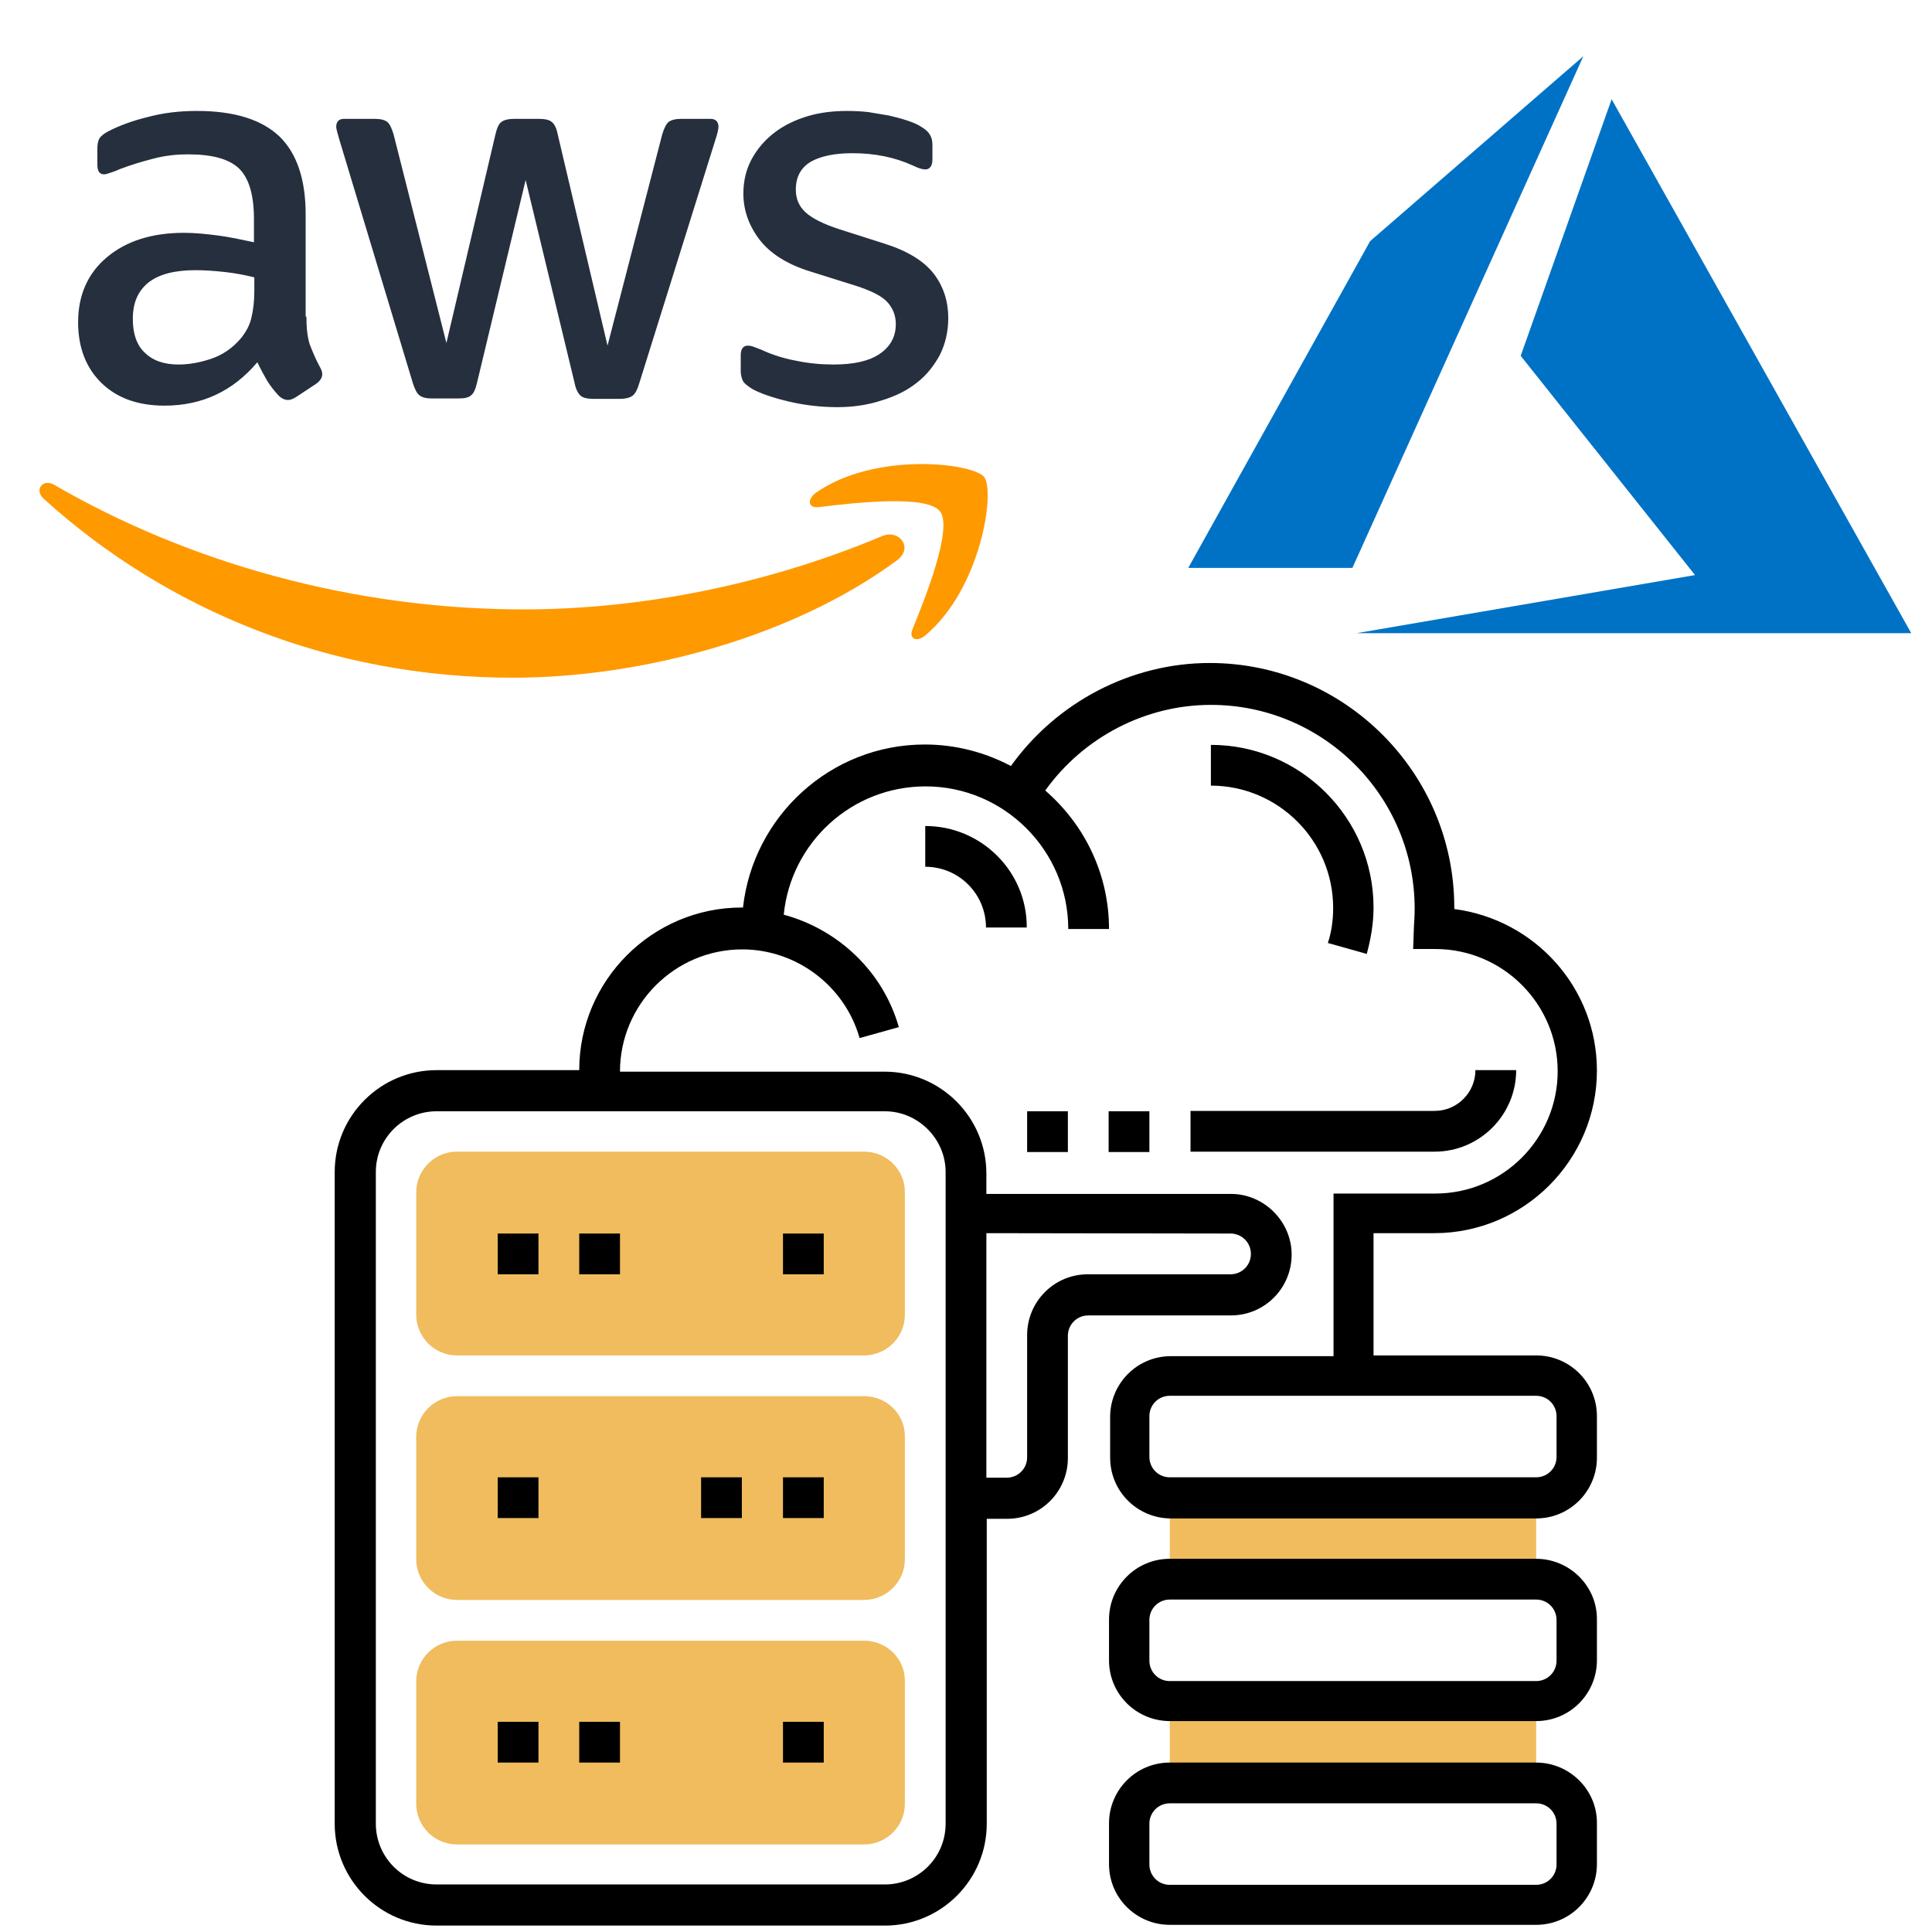
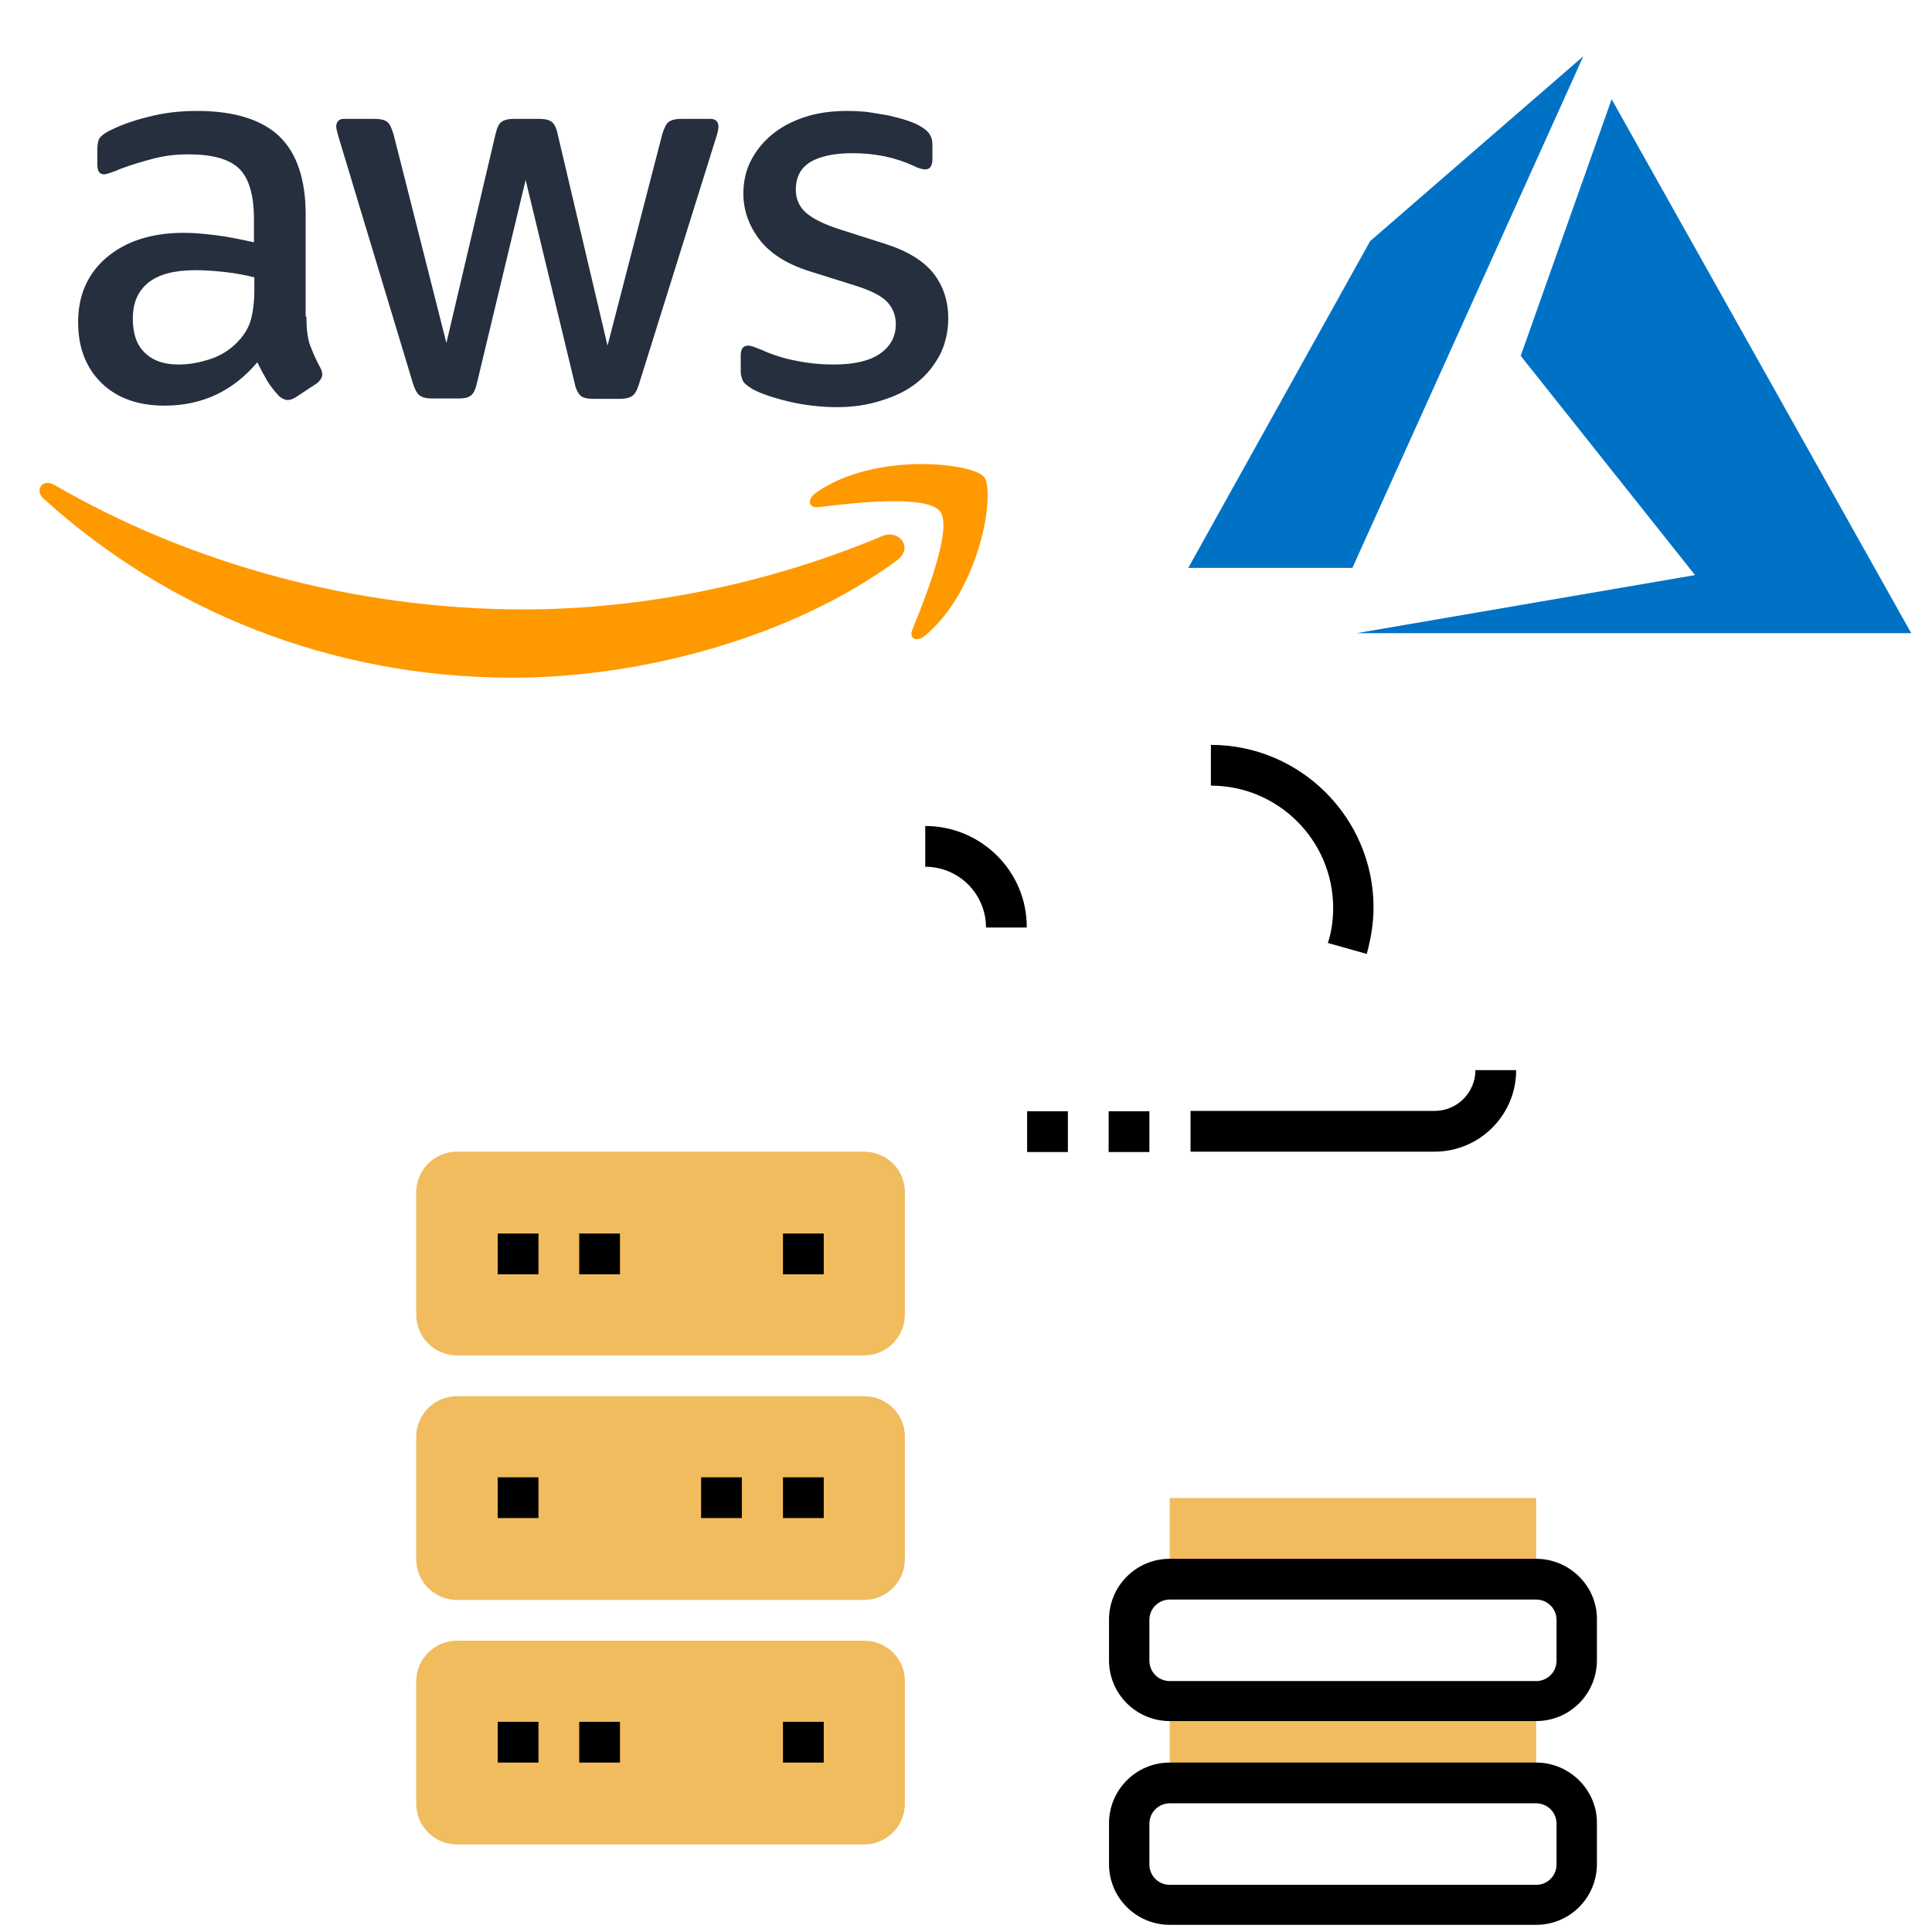
<svg xmlns="http://www.w3.org/2000/svg" version="1.1" id="Layer_5" x="0px" y="0px" viewBox="0 0 512 512" style="enable-background:new 0 0 512 512;" xml:space="preserve">
  <style type="text/css">
	.st0{fill:#F0BC5E;}
	.st1{fill:#252F3E;}
	.st2{fill-rule:evenodd;clip-rule:evenodd;fill:#FF9900;}
	.st3{fill:#0072C6;}
</style>
  <g>
    <g>
      <g>
        <g>
          <path class="st0" d="M229,305.2H121.1c-5.9,0-10.8,4.8-10.8,10.8v32.4c0,5.9,4.8,10.8,10.8,10.8H229c5.9,0,10.8-4.8,10.8-10.8      V316C239.9,310.1,235,305.2,229,305.2z" />
          <path class="st0" d="M229,370H121.1c-5.9,0-10.8,4.8-10.8,10.8v32.4c0,5.9,4.8,10.8,10.8,10.8H229c5.9,0,10.8-4.8,10.8-10.8      v-32.4C239.9,374.8,235,370,229,370z" />
          <path class="st0" d="M229,434.8H121.1c-5.9,0-10.8,4.8-10.8,10.8V478c0,5.9,4.8,10.8,10.8,10.8H229c5.9,0,10.8-4.8,10.8-10.8      v-32.4C239.9,439.6,235,434.8,229,434.8z" />
        </g>
        <path class="st0" d="M310,450.9h97.1v21.6H310V450.9z" />
        <path class="st0" d="M310,397h97.1v21.6H310V397z" />
      </g>
      <g>
        <path d="M131.9,326.9h10.8v10.8h-10.8V326.9z" />
        <path d="M153.5,326.9h10.8v10.8h-10.8V326.9z" />
        <path d="M207.5,326.9h10.8v10.8h-10.8V326.9z" />
        <path d="M207.5,391.5h10.8v10.8h-10.8V391.5z" />
        <path d="M185.9,391.5h10.7v10.8h-10.8v-10.8H185.9z" />
        <path d="M131.9,391.5h10.8v10.8h-10.8V391.5z" />
        <path d="M131.9,456.3h10.8v10.8h-10.8V456.3z" />
        <path d="M153.5,456.3h10.8v10.8h-10.8V456.3z" />
        <path d="M207.5,456.3h10.8v10.8h-10.8V456.3z" />
        <path d="M407.1,467.1H310c-9,0-16.1,7.3-16.1,16.1v10.8c0,9,7.3,16.1,16.1,16.1h97.1c9,0,16.1-7.3,16.1-16.1v-10.8     C423.3,474.4,416,467.1,407.1,467.1z M412.5,494.1c0,3-2.4,5.4-5.4,5.4H310c-3,0-5.4-2.4-5.4-5.4v-10.8c0-3,2.4-5.4,5.4-5.4h97.1     c3,0,5.4,2.4,5.4,5.4V494.1z" />
        <path d="M407.1,413.1H310c-9,0-16.1,7.3-16.1,16.1v10.8c0,9,7.3,16.1,16.1,16.1h97.1c9,0,16.1-7.3,16.1-16.1v-10.8     C423.3,420.4,416,413.1,407.1,413.1z M412.5,440.1c0,3-2.4,5.4-5.4,5.4H310c-3,0-5.4-2.4-5.4-5.4v-10.8c0-3,2.4-5.4,5.4-5.4h97.1     c3,0,5.4,2.4,5.4,5.4V440.1z" />
-         <path d="M407.1,359.2h-43.1v-32.4h16.1c23.8,0,43.1-19.4,43.1-43.1c0-21.9-16.4-40-37.8-42.8c0-0.1,0-0.2,0-0.4     c0-35.7-29.1-64.8-64.8-64.8c-20.9,0-40.6,10.4-52.7,27.3c-6.8-3.6-14.6-5.7-22.8-5.7c-25,0-45.5,19-48.2,43.2     c-0.1,0-0.2,0-0.3,0c-23.8,0-43.1,19.4-43.1,43.1h-37.8c-14.9,0-27,12.1-27,27v172.7c0,14.9,12.1,27,27,27h118.8     c14.9,0,27-12.1,27-27v-80.8h5.4c9,0,16.1-7.3,16.1-16.1v-32.4c0-3,2.4-5.4,5.4-5.4h37.8c9,0,16.1-7.3,16.1-16.1     s-7.3-16.1-16.1-16.1h-64.8v-5.4c0-14.9-12.1-27-27-27h-70.1c0-17.8,14.5-32.4,32.4-32.4c14.4,0,27.2,9.7,31.1,23.5l10.4-2.9     c-4.2-14.8-16.1-25.9-30.5-29.8c1.9-19.1,18-34,37.6-34c20.8,0,37.8,17,37.8,37.8h10.8c0-14.7-6.6-27.8-16.9-36.7     c10.1-14.1,26.5-22.7,43.9-22.7c29.8,0,54,24.2,54,54c0,1.7-0.1,3.3-0.2,4.9l-0.2,5.8h5.9c17.8,0,32.4,14.5,32.4,32.4     c0,17.8-14.5,32.4-32.4,32.4h-27v43.1h-43.1c-9,0-16.1,7.3-16.1,16.1v10.8c0,9,7.3,16.1,16.1,16.1h96.8c9,0,16.1-7.3,16.1-16.1     v-10.8C423.3,366.4,416,359.2,407.1,359.2z M326.1,326.9c3,0,5.4,2.4,5.4,5.4c0,3-2.4,5.4-5.4,5.4h-37.8c-9,0-16.1,7.3-16.1,16.1     v32.4c0,3-2.4,5.4-5.4,5.4h-5.4v-64.8L326.1,326.9L326.1,326.9z M250.6,310.6v172.7c0,9-7.3,16.1-16.1,16.1H115.7     c-9,0-16.1-7.3-16.1-16.1V310.6c0-9,7.3-16.1,16.1-16.1h118.8C243.3,294.5,250.6,301.8,250.6,310.6z M412.5,386.1     c0,3-2.4,5.4-5.4,5.4H310c-3,0-5.4-2.4-5.4-5.4v-10.8c0-3,2.4-5.4,5.4-5.4h97.1c3,0,5.4,2.4,5.4,5.4V386.1z" />
        <path d="M315.4,305.2h64.8c11.9,0,21.6-9.7,21.6-21.6h-10.8c0,5.9-4.8,10.8-10.8,10.8h-64.7V305.2z" />
        <path d="M293.8,294.5h10.8v10.8h-10.8V294.5z" />
        <path d="M272.2,294.5H283v10.8h-10.8V294.5z" />
        <path d="M362.2,252.8c1.1-4,1.8-8.1,1.8-12.3c0-23.8-19.4-43.1-43.1-43.1v10.8c17.8,0,32.4,14.5,32.4,32.4c0,3.1-0.4,6.3-1.4,9.3     L362.2,252.8z" />
        <path d="M245.2,218.9v10.8c9,0,16.1,7.3,16.1,16.1h10.8C272.2,231,260.1,218.9,245.2,218.9z" />
      </g>
    </g>
    <g>
      <g>
        <path class="st1" d="M81.2,83.9c0,3.1,0.3,5.6,0.9,7.4c0.7,1.8,1.5,3.8,2.7,6c0.4,0.7,0.6,1.3,0.6,1.9c0,0.8-0.5,1.7-1.6,2.5     l-5.3,3.5c-0.8,0.5-1.5,0.8-2.2,0.8c-0.8,0-1.7-0.4-2.5-1.2c-1.2-1.3-2.2-2.6-3-3.9c-0.8-1.4-1.7-3-2.6-4.9     c-6.5,7.7-14.7,11.5-24.6,11.5c-7,0-12.6-2-16.7-6s-6.2-9.4-6.2-16.1c0-7.1,2.5-12.9,7.6-17.2s11.9-6.5,20.5-6.5     c2.8,0,5.8,0.3,8.9,0.7c3.1,0.4,6.3,1.1,9.6,1.8v-6.1c0-6.4-1.3-10.8-3.9-13.4c-2.7-2.6-7.2-3.8-13.6-3.8c-2.9,0-5.9,0.3-9,1.1     s-6.1,1.7-9,2.8c-1.3,0.6-2.3,0.9-2.9,1.1s-1,0.3-1.3,0.3c-1.2,0-1.8-0.8-1.8-2.6v-4.1c0-1.3,0.2-2.3,0.6-2.9     c0.4-0.6,1.2-1.2,2.3-1.8c2.9-1.5,6.4-2.8,10.5-3.8c4.1-1.1,8.4-1.6,13-1.6c9.9,0,17.2,2.3,21.9,6.8c4.6,4.5,6.9,11.4,6.9,20.6     v27.1C81,83.9,81.2,83.9,81.2,83.9z M47.3,96.6c2.8,0,5.6-0.5,8.6-1.5c3-1,5.7-2.8,7.9-5.4c1.3-1.6,2.3-3.3,2.8-5.4     c0.5-2,0.8-4.4,0.8-7.3v-3.5c-2.4-0.6-5-1.1-7.7-1.4s-5.3-0.5-7.9-0.5c-5.6,0-9.7,1.1-12.5,3.3c-2.8,2.3-4.1,5.4-4.1,9.6     c0,3.9,1,6.9,3.1,8.9C40.5,95.6,43.5,96.6,47.3,96.6z M114.4,105.6c-1.5,0-2.5-0.3-3.2-0.8s-1.3-1.7-1.8-3.3L89.9,36.9     c-0.5-1.7-0.8-2.8-0.8-3.3c0-1.3,0.7-2.1,2-2.1h8.2c1.6,0,2.7,0.3,3.3,0.8c0.7,0.5,1.2,1.7,1.7,3.3l14,55.3l13-55.3     c0.4-1.7,0.9-2.8,1.6-3.3c0.7-0.5,1.8-0.8,3.3-0.8h6.7c1.6,0,2.7,0.3,3.3,0.8c0.7,0.5,1.3,1.7,1.6,3.3l13.2,56l14.5-56     c0.5-1.7,1.1-2.8,1.7-3.3c0.7-0.5,1.8-0.8,3.3-0.8h7.8c1.3,0,2.1,0.7,2.1,2.1c0,0.4-0.1,0.8-0.2,1.3c-0.1,0.5-0.3,1.2-0.6,2.1     l-20.2,64.6c-0.5,1.7-1.1,2.8-1.8,3.3s-1.8,0.8-3.2,0.8h-7.2c-1.6,0-2.7-0.3-3.3-0.8s-1.3-1.7-1.6-3.3l-13-53.9l-12.9,53.8     c-0.4,1.7-0.9,2.8-1.6,3.3c-0.7,0.6-1.8,0.8-3.3,0.8C121.5,105.6,114.4,105.6,114.4,105.6z M221.9,107.9c-4.3,0-8.7-0.5-12.9-1.5     s-7.4-2.1-9.6-3.3c-1.3-0.8-2.3-1.6-2.6-2.3c-0.3-0.8-0.5-1.6-0.5-2.3v-4.3c0-1.8,0.7-2.6,1.9-2.6c0.5,0,1,0.1,1.5,0.3     c0.5,0.2,1.3,0.5,2.1,0.8c2.8,1.3,5.9,2.3,9.2,2.9c3.3,0.7,6.6,1,9.9,1c5.3,0,9.4-0.9,12.2-2.8s4.3-4.5,4.3-7.9     c0-2.3-0.8-4.3-2.3-5.9s-4.3-3-8.4-4.3l-12.1-3.8c-6.1-1.9-10.6-4.8-13.4-8.5c-2.8-3.7-4.2-7.8-4.2-12.1c0-3.5,0.8-6.6,2.3-9.3     s3.5-5,6-6.9s5.4-3.3,8.7-4.3s6.9-1.4,10.5-1.4c1.8,0,3.8,0.1,5.6,0.3c1.9,0.3,3.7,0.6,5.4,0.9c1.7,0.4,3.3,0.8,4.8,1.3     s2.7,1,3.5,1.5c1.2,0.7,2,1.3,2.5,2.1c0.5,0.7,0.8,1.6,0.8,2.8v3.9c0,1.8-0.7,2.7-1.9,2.7c-0.7,0-1.8-0.3-3.2-1     c-4.8-2.2-10.1-3.3-16.1-3.3c-4.8,0-8.5,0.8-11.1,2.3c-2.6,1.6-3.9,4-3.9,7.4c0,2.3,0.8,4.3,2.5,5.9s4.8,3.2,9.2,4.6l11.9,3.8     c6,1.9,10.4,4.6,13,8s3.8,7.4,3.8,11.7c0,3.6-0.8,6.9-2.2,9.7c-1.5,2.8-3.5,5.4-6.1,7.4c-2.6,2.1-5.7,3.6-9.3,4.7     C230.1,107.3,226.1,107.9,221.9,107.9z" />
        <g>
          <path class="st2" d="M237.7,148.5c-27.5,20.3-67.5,31.1-101.8,31.1c-48.2,0-91.6-17.8-124.3-47.4c-2.6-2.3-0.3-5.5,2.8-3.7      c35.5,20.6,79.2,33,124.4,33c30.5,0,64-6.4,94.9-19.4C238.3,140.1,242.2,145.2,237.7,148.5z" />
          <path class="st2" d="M249.1,135.5c-3.5-4.5-23.2-2.2-32.2-1.1c-2.7,0.3-3.1-2-0.7-3.8c15.7-11,41.6-7.9,44.6-4.2      c3,3.8-0.8,29.6-15.6,42c-2.3,1.9-4.4,0.9-3.4-1.6C245.2,158.5,252.6,139.9,249.1,135.5z" />
        </g>
      </g>
      <path class="st3" d="M419.6,14.9l-56.5,49l-48.2,86.6h43.5L419.6,14.9z M427.1,26.3l-24.1,68l46.2,58.1l-89.7,15.4h147L427.1,26.3    z" />
    </g>
  </g>
</svg>